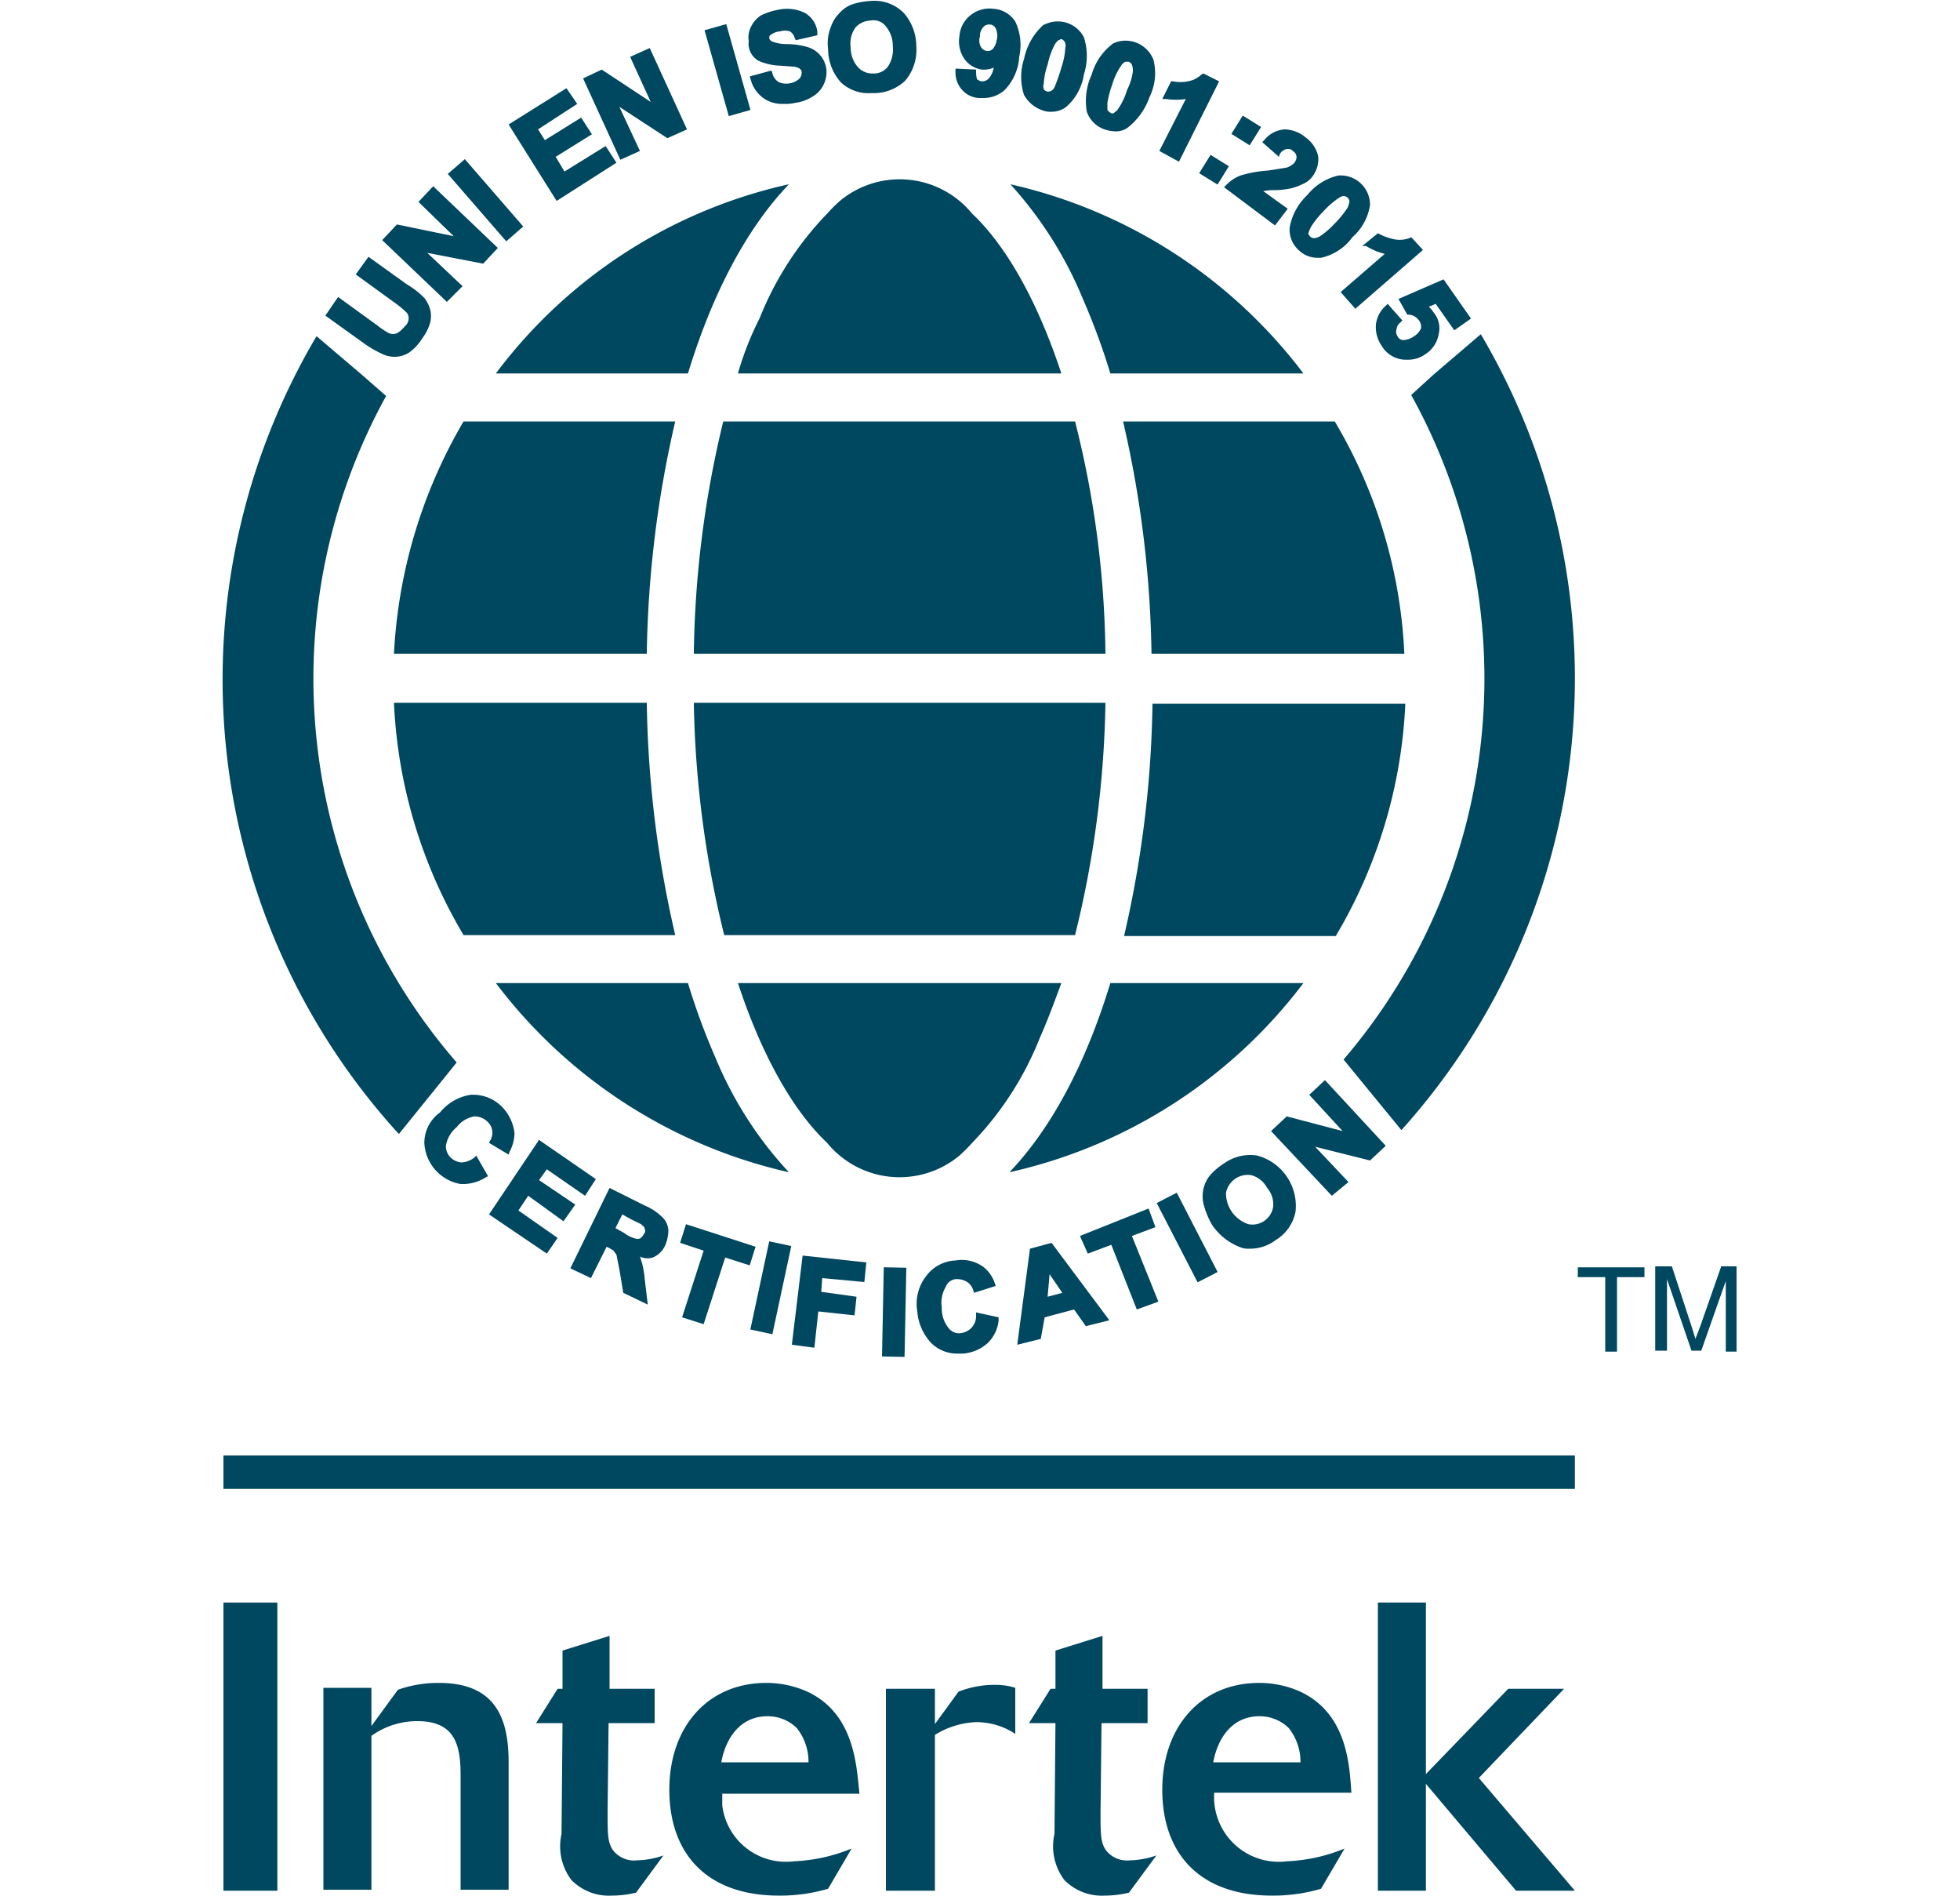
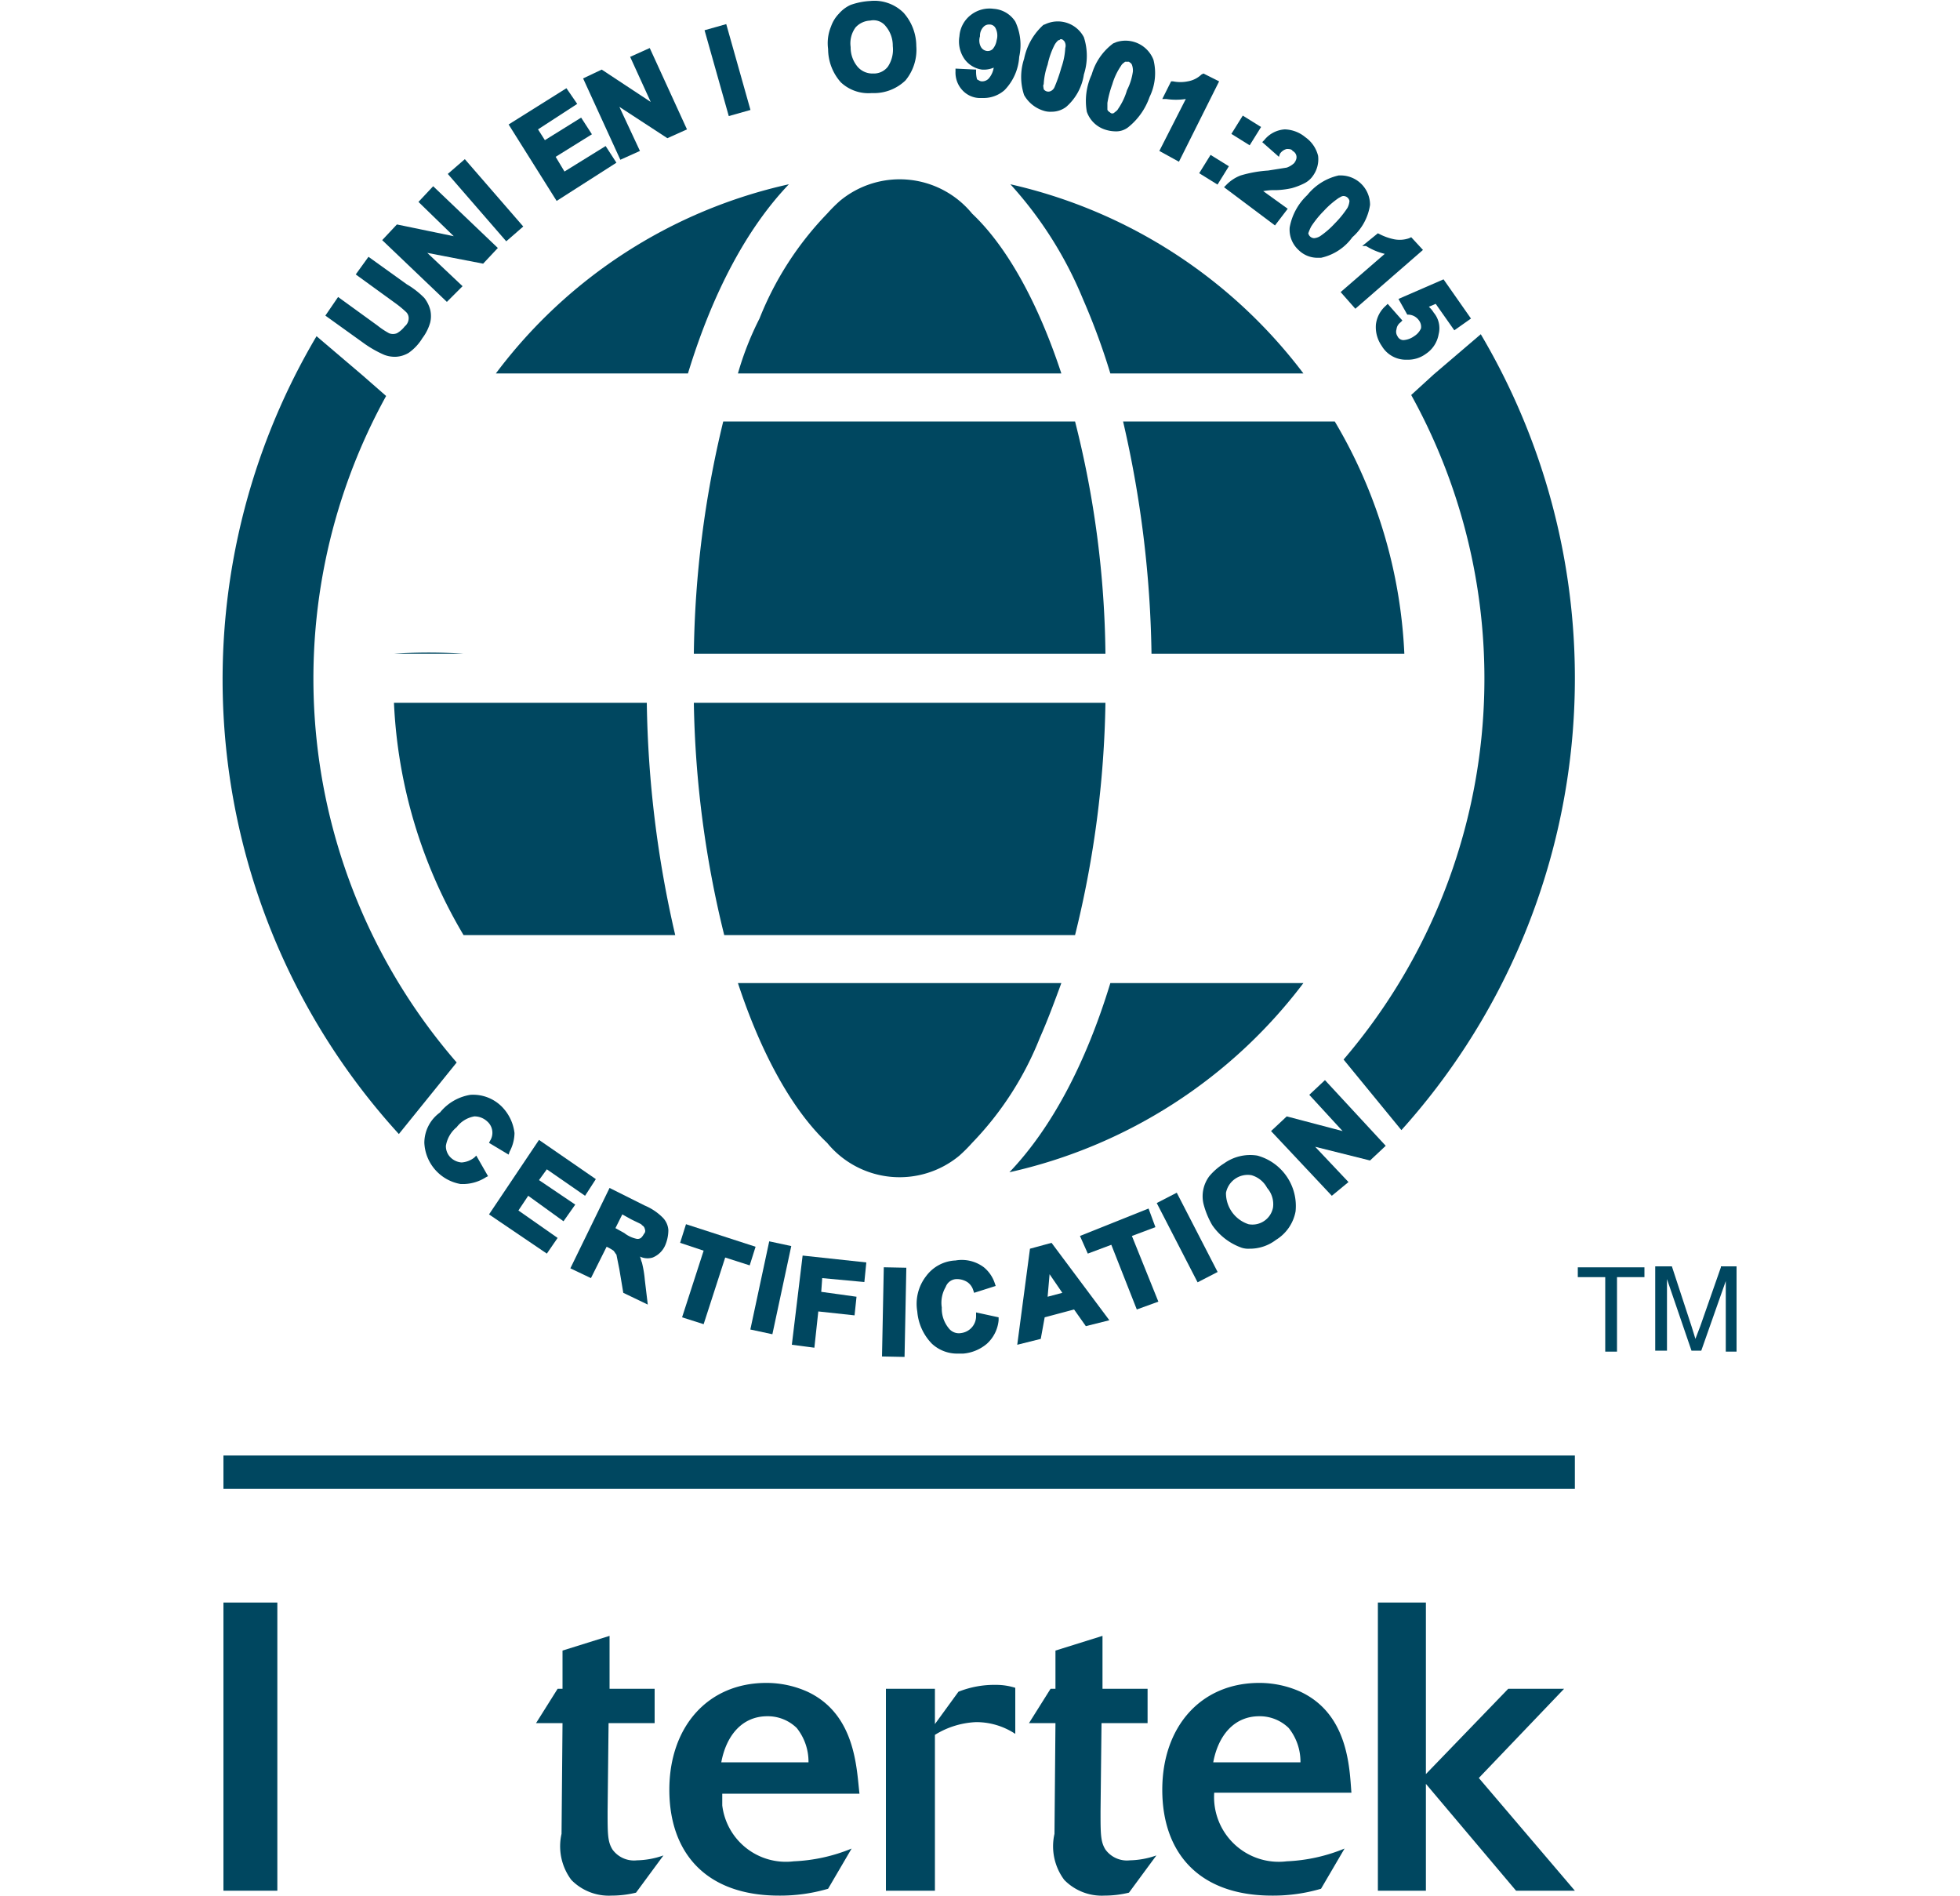
<svg xmlns="http://www.w3.org/2000/svg" id="Layer_1" data-name="Layer 1" viewBox="0 0 200 193.41">
  <title>ISO9001</title>
  <rect width="200" height="193.4" style="fill:#053e7c;fill-opacity:0" />
  <path d="M198.4,40.3a59.75,59.75,0,0,1-6.9,67.8l5.9,7.2a68.91,68.91,0,0,0,8.1-81.2l-4.8,4.1Z" transform="translate(-54.4)" style="fill:#004760" />
  <path d="M101,108.4a59.76,59.76,0,0,1-7.2-68l-2.4-2.1-4.7-4a68.78,68.78,0,0,0,8.4,81.4Z" transform="translate(-54.4)" style="fill:#004760" />
  <path d="M164.1,95.4a104.76,104.76,0,0,0,3.1-23.7h-42a105.51,105.51,0,0,0,3.1,23.7Z" transform="translate(-54.4)" style="fill:#004760" />
  <path d="M162.7,100.3h-33c2.4,7.3,5.6,13,9.1,16.3a9.55,9.55,0,0,0,13.5,1.3,15.93,15.93,0,0,0,1.3-1.3,32.78,32.78,0,0,0,6.9-10.7C161.3,104.1,162,102.2,162.7,100.3Z" transform="translate(-54.4)" style="fill:#004760" />
  <path d="M190.6,43H169a111.34,111.34,0,0,1,2.9,23.7h25.8A50.77,50.77,0,0,0,190.6,43Z" transform="translate(-54.4)" style="fill:#004760" />
-   <path d="M172,71.8a111.34,111.34,0,0,1-2.9,23.7h21.6a50.77,50.77,0,0,0,7.1-23.7Z" transform="translate(-54.4)" style="fill:#004760" />
  <path d="M164.9,30.5a69.24,69.24,0,0,1,2.8,7.6h19.7a51.8,51.8,0,0,0-29.9-19.3A40,40,0,0,1,164.9,30.5Z" transform="translate(-54.4)" style="fill:#004760" />
  <path d="M129.7,38.1h33c-2.4-7.3-5.6-13-9.1-16.3a9.55,9.55,0,0,0-13.5-1.3,15.93,15.93,0,0,0-1.3,1.3,32.78,32.78,0,0,0-6.9,10.7A31.09,31.09,0,0,0,129.7,38.1Z" transform="translate(-54.4)" style="fill:#004760" />
  <path d="M125.2,66.7h42A100.07,100.07,0,0,0,164.1,43H128.2A105.39,105.39,0,0,0,125.2,66.7Z" transform="translate(-54.4)" style="fill:#004760" />
-   <path d="M127.4,107.9a69.24,69.24,0,0,1-2.8-7.6H105a51.8,51.8,0,0,0,29.9,19.3A39,39,0,0,1,127.4,107.9Z" transform="translate(-54.4)" style="fill:#004760" />
  <path d="M187.4,100.3H167.7c-2.5,8.2-6,14.8-10.3,19.3A51.72,51.72,0,0,0,187.4,100.3Z" transform="translate(-54.4)" style="fill:#004760" />
-   <path d="M94.6,66.7h25.8A111.34,111.34,0,0,1,123.3,43H101.7A52,52,0,0,0,94.6,66.7Z" transform="translate(-54.4)" style="fill:#004760" />
+   <path d="M94.6,66.7h25.8H101.7A52,52,0,0,0,94.6,66.7Z" transform="translate(-54.4)" style="fill:#004760" />
  <path d="M101.7,95.4h21.6a111.34,111.34,0,0,1-2.9-23.7H94.6A50.77,50.77,0,0,0,101.7,95.4Z" transform="translate(-54.4)" style="fill:#004760" />
  <path d="M105,38.1h19.6c2.5-8.2,6-14.8,10.3-19.3A51.18,51.18,0,0,0,105,38.1Z" transform="translate(-54.4)" style="fill:#004760" />
  <path d="M97.7,116.6a4.47,4.47,0,0,0,3.7,4.2h.4a4.39,4.39,0,0,0,2.2-.7l.2-.1-1.2-2.1-.2.2a2.35,2.35,0,0,1-1.3.5,1.78,1.78,0,0,1-1-.4,1.61,1.61,0,0,1-.6-1.3A3.11,3.11,0,0,1,101,115a2.89,2.89,0,0,1,1.8-1.1,1.9,1.9,0,0,1,1.3.5,1.53,1.53,0,0,1,.3,2l-.1.2,2,1.2.1-.3a4.14,4.14,0,0,0,.5-1.9,4.59,4.59,0,0,0-1.3-2.7,4.14,4.14,0,0,0-3.2-1.2,5,5,0,0,0-3.1,1.8A3.82,3.82,0,0,0,97.7,116.6Z" transform="translate(-54.4)" style="fill:#004760" />
  <polygon points="57.5 124.6 58.7 122.9 55 120.4 55.8 119.3 59.7 122 60.8 120.3 55 116.3 49.9 123.9 55.8 127.9 56.9 126.3 52.9 123.5 53.9 122 57.5 124.6" style="fill:#004760" />
  <path d="M121,128.3a2.37,2.37,0,0,0,1.3-1.3,4,4,0,0,0,.3-1.5,2,2,0,0,0-.6-1.3,5.67,5.67,0,0,0-1.8-1.2l-3.6-1.8-4,8.2,2.1,1,1.6-3.2h0a4.35,4.35,0,0,1,.7.4c.1.1.2.3.3.4l.3,1.5.4,2.4,2.5,1.2-.3-2.5a11.27,11.27,0,0,0-.3-1.8c-.1-.2-.1-.4-.2-.6A1.78,1.78,0,0,0,121,128.3Zm-2.2-3.9c.8.4,1.1.5,1.1.6a.54.54,0,0,1,.3.4.44.44,0,0,1-.1.5,1.38,1.38,0,0,1-.3.4.6.6,0,0,1-.4.1,3.1,3.1,0,0,1-1.3-.6l-.9-.5.7-1.4Z" transform="translate(-54.4)" style="fill:#004760" />
  <polygon points="71.8 135.1 74 128.3 76.5 129.1 77.1 127.2 70 124.9 69.4 126.8 71.8 127.6 69.6 134.4 71.8 135.1" style="fill:#004760" />
  <rect x="128.45" y="130.22" width="9.2" height="2.3" transform="translate(-77.67 233.97) rotate(-77.91)" style="fill:#004760" />
  <polygon points="88.2 130.8 88.4 128.8 81.9 128.1 80.8 137.2 83.1 137.5 83.5 133.8 87.2 134.2 87.4 132.3 83.8 131.8 83.9 130.4 88.2 130.8" style="fill:#004760" />
  <rect x="140.53" y="132.23" width="9.1" height="2.3" transform="matrix(0.02, -1, 1, 0.02, -45.04, 276.28)" style="fill:#004760" />
  <path d="M152,130.5a2,2,0,0,1,1.1.3,1.56,1.56,0,0,1,.6.8l.1.3,2.2-.7-.1-.3a3.55,3.55,0,0,0-1.1-1.6,3.75,3.75,0,0,0-2.9-.7,3.94,3.94,0,0,0-3,1.6,4.6,4.6,0,0,0-.9,3.6,5.3,5.3,0,0,0,1.5,3.3,3.78,3.78,0,0,0,2.7,1h.5a4.29,4.29,0,0,0,2.4-1,3.7,3.7,0,0,0,1.2-2.4v-.3l-2.3-.5v.3a1.74,1.74,0,0,1-1.5,1.8,1.3,1.3,0,0,1-1.3-.5,3.14,3.14,0,0,1-.7-2.1,3.19,3.19,0,0,1,.4-2.1A1.21,1.21,0,0,1,152,130.5Z" transform="translate(-54.4)" style="fill:#004760" />
  <path d="M161,134.4l3-.8,1.2,1.7,2.4-.6-5.9-7.9-2.2.6-1.3,9.8,2.4-.6Zm1.8-2.5-1.5.4.2-2.3Z" transform="translate(-54.4)" style="fill:#004760" />
  <polygon points="116 133.6 118.2 132.8 115.5 126.1 117.9 125.2 117.2 123.3 110.2 126.1 111 127.9 113.4 127 116 133.6" style="fill:#004760" />
  <rect x="174.39" y="121.71" width="2.3" height="9.1" transform="translate(-92.74 94.46) rotate(-27.27)" style="fill:#004760" />
  <path d="M181.1,127.3a2.2,2.2,0,0,0,.8.1,4.39,4.39,0,0,0,2.7-.9,4.33,4.33,0,0,0,2-2.9,5.33,5.33,0,0,0-3.9-5.7,4.58,4.58,0,0,0-3.4.8,6.39,6.39,0,0,0-1.5,1.3,3.42,3.42,0,0,0-.6,2.8,8.49,8.49,0,0,0,.9,2.2A6.11,6.11,0,0,0,181.1,127.3Zm-1.6-5.6a2.26,2.26,0,0,1,2.6-1.8h0a2.62,2.62,0,0,1,1.6,1.3,2.52,2.52,0,0,1,.6,2,2.14,2.14,0,0,1-2.5,1.7h0a3.33,3.33,0,0,1-2.3-3.2Z" transform="translate(-54.4)" style="fill:#004760" />
  <polygon points="141.4 116.9 135.2 110.2 133.6 111.7 137 115.4 131.3 113.9 129.7 115.4 135.9 122 137.6 120.6 134.2 117 139.8 118.4 141.4 116.9" style="fill:#004760" />
  <path d="M93.6,36.2a3,3,0,0,0,1,.2h.2a2.84,2.84,0,0,0,1.3-.4,5,5,0,0,0,1.4-1.5,4.81,4.81,0,0,0,.8-1.6,2.85,2.85,0,0,0,0-1.3,3.38,3.38,0,0,0-.6-1.2A8.62,8.62,0,0,0,95.9,29L92,26.2,90.7,28l4,2.9a10.63,10.63,0,0,1,1.1.9.86.86,0,0,1,.3.6,1.09,1.09,0,0,1-.4.9,2.7,2.7,0,0,1-.8.7,1.1,1.1,0,0,1-.8,0,8.34,8.34,0,0,1-1.2-.8l-4-2.9-1.3,1.9L91.5,35A11.25,11.25,0,0,0,93.6,36.2Z" transform="translate(-54.4)" style="fill:#004760" />
  <polygon points="47.2 29.2 43.6 25.8 49.3 26.9 50.8 25.3 44.2 19 42.7 20.6 46.3 24.1 40.5 22.9 39 24.5 45.6 30.8 47.2 29.2" style="fill:#004760" />
  <rect x="102.79" y="15.88" width="2.3" height="9.1" transform="translate(-42.35 73.12) rotate(-40.95)" style="fill:#004760" />
  <polygon points="62.9 16.6 61.8 14.9 57.6 17.5 56.7 16 60.4 13.7 59.3 12 55.6 14.3 54.9 13.2 58.9 10.6 57.8 9 51.9 12.7 56.8 20.5 62.9 16.6" style="fill:#004760" />
  <polygon points="65.3 15.4 63.2 10.9 68.1 14.1 70.1 13.2 66.3 4.9 64.3 5.8 66.4 10.4 61.4 7.1 59.5 8 63.3 16.3 65.3 15.4" style="fill:#004760" />
  <rect x="127.49" y="2.6" width="2.3" height="9.1" transform="translate(-51.51 35.21) rotate(-15.76)" style="fill:#004760" />
-   <path d="M131.8,6.2a5.85,5.85,0,0,0,2.2.5l1.4.1a1.42,1.42,0,0,1,.6.2c.1.1.2.2.2.3a1,1,0,0,1-.2.7,1.91,1.91,0,0,1-1,.5,2,2,0,0,1-1.1-.1,1.45,1.45,0,0,1-.7-1l-.1-.2-2.2.6.1.3a3.36,3.36,0,0,0,1.6,2.1,3.42,3.42,0,0,0,1.8.4,4.1,4.1,0,0,0,1.1-.1,4.38,4.38,0,0,0,1.9-.7,2.76,2.76,0,0,0,1.1-1.3,2.85,2.85,0,0,0,.2-1.6,2.71,2.71,0,0,0-1.9-2.1,7.61,7.61,0,0,0-2.1-.3,4.15,4.15,0,0,1-1.6-.3c-.1-.1-.2-.2-.2-.3s0-.3.1-.3a1.78,1.78,0,0,1,1-.4,1.7,1.7,0,0,1,1,0,1.16,1.16,0,0,1,.5.7l.1.2,2.2-.5V3.2a2.59,2.59,0,0,0-1.3-1.9,4.16,4.16,0,0,0-2.7-.3,6.36,6.36,0,0,0-1.8.6,2.94,2.94,0,0,0-1,1.2,2.4,2.4,0,0,0-.2,1.4A2,2,0,0,0,131.8,6.2Z" transform="translate(-54.4)" style="fill:#004760" />
  <path d="M143.3,9.5h.3a4.63,4.63,0,0,0,3.2-1.3,4.91,4.91,0,0,0,1.1-3.5,5.13,5.13,0,0,0-1.3-3.4A4.23,4.23,0,0,0,143.2.1a7.11,7.11,0,0,0-2,.4,3.45,3.45,0,0,0-1.2.9,3.53,3.53,0,0,0-.8,1.3,4.45,4.45,0,0,0-.3,2.3,5.13,5.13,0,0,0,1.3,3.4A4.11,4.11,0,0,0,143.3,9.5Zm1.5-6.8a3.06,3.06,0,0,1,.7,2,3.14,3.14,0,0,1-.5,2.1,1.8,1.8,0,0,1-1.5.7,2,2,0,0,1-1.6-.7,3.06,3.06,0,0,1-.7-2,2.75,2.75,0,0,1,.5-2,2.13,2.13,0,0,1,1.5-.7,1.58,1.58,0,0,1,1.6.6Z" transform="translate(-54.4)" style="fill:#004760" />
  <path d="M151.9,7v.3a2.64,2.64,0,0,0,.7,1.9,2.46,2.46,0,0,0,1.7.8h.5a3.23,3.23,0,0,0,2.1-.8,5.32,5.32,0,0,0,1.5-3.4,5.58,5.58,0,0,0-.4-3.6A2.85,2.85,0,0,0,155.8.9a3.1,3.1,0,0,0-2.3.6,3,3,0,0,0-1.2,2.2,3.15,3.15,0,0,0,.5,2.3,2.65,2.65,0,0,0,1.8,1.1,2.54,2.54,0,0,0,1.2-.2,2.22,2.22,0,0,1-.5,1.1.91.91,0,0,1-.7.3c-.2,0-.3-.1-.5-.2a2.81,2.81,0,0,1-.1-.8V7.1Zm4.2-2.9a1.8,1.8,0,0,1-.4.9.73.73,0,0,1-.6.2.82.82,0,0,1-.6-.4,1.38,1.38,0,0,1-.1-1.1,1.28,1.28,0,0,1,.4-1,.76.76,0,0,1,.5-.2h.1a.68.68,0,0,1,.6.4A1.67,1.67,0,0,1,156.1,4.1Z" transform="translate(-54.4)" style="fill:#004760" />
  <path d="M160.9,11.3a2.2,2.2,0,0,0,.8.1,2.46,2.46,0,0,0,1.5-.5A5.44,5.44,0,0,0,165,7.6a6.17,6.17,0,0,0,0-3.8,3,3,0,0,0-4-1.3c-.1,0-.2.1-.3.2A6.35,6.35,0,0,0,158.9,6a5.85,5.85,0,0,0,0,3.7A3.45,3.45,0,0,0,160.9,11.3Zm0-2.7a7.11,7.11,0,0,1,.4-2,8,8,0,0,1,.7-2,1.76,1.76,0,0,1,.4-.5c.1,0,.1,0,.2-.1h.1c.1,0,.2.1.3.2a.82.82,0,0,1,.1.7,7.11,7.11,0,0,1-.4,2,15.87,15.87,0,0,1-.7,2,.78.78,0,0,1-.4.4.57.57,0,0,1-.7-.2c0-.1-.1-.4,0-.5Z" transform="translate(-54.4)" style="fill:#004760" />
  <path d="M165.3,11.4a2.92,2.92,0,0,0,1.8,1.8,3.59,3.59,0,0,0,1.1.2,2,2,0,0,0,1.3-.4,6.82,6.82,0,0,0,2.2-3.1,5.54,5.54,0,0,0,.4-3.8,3.06,3.06,0,0,0-3.8-1.8c-.2.1-.3.1-.4.2a6,6,0,0,0-2.1,3.1A6.41,6.41,0,0,0,165.3,11.4Zm2.1-.9a10.55,10.55,0,0,1,.5-1.9,6.63,6.63,0,0,1,.9-1.9c.1-.2.3-.3.4-.4h.4c.1.1.2.1.3.3a1.7,1.7,0,0,1,.1.7,6,6,0,0,1-.6,1.9,6.63,6.63,0,0,1-.9,1.9c-.1.2-.3.3-.4.4a.3.3,0,0,1-.4,0c-.1-.1-.2-.1-.3-.3Z" transform="translate(-54.4)" style="fill:#004760" />
  <path d="M174.7,16.5l4.1-8.2-1.6-.8-.2.1a2.67,2.67,0,0,1-1.4.7,3.79,3.79,0,0,1-1.5,0h-.2l-.9,1.8h.4a6.69,6.69,0,0,0,2,0l-2.7,5.3Z" transform="translate(-54.4)" style="fill:#004760" />
  <rect x="177.19" y="16.22" width="2.2" height="2.2" transform="translate(15.16 159.68) rotate(-58.18)" style="fill:#004760" />
  <rect x="180.46" y="12.21" width="2.2" height="2.2" transform="translate(19.82 160.34) rotate(-58.06)" style="fill:#004760" />
  <path d="M185,15.7a1.16,1.16,0,0,1,.7-.5c.2,0,.5,0,.6.2a.71.71,0,0,1,.3,1c0,.1-.1.1-.1.2a2.18,2.18,0,0,1-.8.5l-1.9.3a12.61,12.61,0,0,0-2.8.5,4,4,0,0,0-1.5,1l-.2.2,5.2,3.9,1.3-1.7-2.5-1.8a5.7,5.7,0,0,1,1.3-.1,8.75,8.75,0,0,0,1.6-.2,6.94,6.94,0,0,0,1.3-.5,2.36,2.36,0,0,0,.9-.8,2.88,2.88,0,0,0,.5-2,3.28,3.28,0,0,0-1.3-1.9,3.44,3.44,0,0,0-2.1-.8h0a2.92,2.92,0,0,0-2.1,1.1l-.2.2,1.7,1.5Z" transform="translate(-54.4)" style="fill:#004760" />
  <path d="M186,23.2a2.81,2.81,0,0,0,.9,2.3,2.73,2.73,0,0,0,1.9.8h.4a5.35,5.35,0,0,0,3.2-2.1,5.44,5.44,0,0,0,1.8-3.3,3,3,0,0,0-2.9-3H191a5.69,5.69,0,0,0-3.2,2A6,6,0,0,0,186,23.2Zm2.2-.1a10.1,10.1,0,0,1,1.3-1.6,8.7,8.7,0,0,1,1.5-1.3c.2-.1.3-.2.5-.2h0a.63.63,0,0,1,.6.5,1.85,1.85,0,0,1-.2.7,10.1,10.1,0,0,1-1.3,1.6,8.7,8.7,0,0,1-1.5,1.3,1.42,1.42,0,0,1-.6.2.63.63,0,0,1-.6-.5,4.88,4.88,0,0,1,.3-.7Z" transform="translate(-54.4)" style="fill:#004760" />
  <path d="M193.8,25.1a6.39,6.39,0,0,0,1.9.8l-4.5,3.9,1.5,1.7,6.9-6-1.2-1.3-.2.1a2.92,2.92,0,0,1-1.6.1,5.78,5.78,0,0,1-1.4-.5l-.2-.1-1.6,1.3Z" transform="translate(-54.4)" style="fill:#004760" />
  <path d="M198,32.1h.1a1.38,1.38,0,0,1,1.1.6,1.08,1.08,0,0,1,.2.8,1.78,1.78,0,0,1-.7.8,2.1,2.1,0,0,1-1.1.4.68.68,0,0,1-.6-.4.82.82,0,0,1-.1-.7,1,1,0,0,1,.4-.7l.2-.2L196,31l-.2.2a3,3,0,0,0-1,1.9,3.34,3.34,0,0,0,.6,2.2,2.85,2.85,0,0,0,2.5,1.4h.1a3.08,3.08,0,0,0,1.9-.6,3,3,0,0,0,1.3-2,2.47,2.47,0,0,0-.5-2.2,2.65,2.65,0,0,0-.5-.6l.7-.3,1.9,2.7,1.7-1.2-2.8-4-4.6,2Z" transform="translate(-54.4)" style="fill:#004760" />
  <rect x="22.8" y="163.5" width="5.5" height="29.4" style="fill:#004760" />
-   <path d="M101.4,181.1v11.7h4.9v-13c0-4.3-1.2-8.1-7.1-8.1a12.34,12.34,0,0,0-4.2.7l-2.7,3.7v-3.9H87.4v20.6h4.9V177.1a8,8,0,0,1,4.7-1.5C100.8,175.6,101.4,178,101.4,181.1Z" transform="translate(-54.4)" style="fill:#004760" />
  <path d="M112.7,191.8a5.35,5.35,0,0,0,4.1,1.6,10.68,10.68,0,0,0,2.5-.3l2.8-3.8a8.57,8.57,0,0,1-2.7.5,2.71,2.71,0,0,1-2.5-1.1c-.5-.8-.5-1.6-.5-3.9l.1-9h4.7v-3.5h-4.6v-5.4l-4.8,1.5v3.9h-.5l-2.2,3.5h2.7l-.1,11.3A5.72,5.72,0,0,0,112.7,191.8Z" transform="translate(-54.4)" style="fill:#004760" />
  <path d="M136.8,172.6a10.23,10.23,0,0,0-4.2-.9c-6,0-9.9,4.5-9.9,10.9s3.7,10.8,11.2,10.8a17.25,17.25,0,0,0,5-.7l2.4-4.1a17.39,17.39,0,0,1-5.9,1.3,6.54,6.54,0,0,1-7.3-5.7V183h14C141.8,180.4,141.7,174.9,136.8,172.6Zm-8.8,7.2c.5-2.7,2.1-4.7,4.7-4.7a4.23,4.23,0,0,1,3,1.2,5.5,5.5,0,0,1,1.2,3.5Z" transform="translate(-54.4)" style="fill:#004760" />
  <path d="M144.8,172.3v20.6h5V177a8.65,8.65,0,0,1,4.2-1.3,7.21,7.21,0,0,1,4,1.2v-4.7a6.45,6.45,0,0,0-2-.3,9.86,9.86,0,0,0-3.8.7l-2.4,3.3v-3.6Z" transform="translate(-54.4)" style="fill:#004760" />
  <path d="M163,191.8a5.35,5.35,0,0,0,4.1,1.6,10.68,10.68,0,0,0,2.5-.3l2.8-3.8a8.57,8.57,0,0,1-2.7.5,2.71,2.71,0,0,1-2.5-1.1c-.5-.8-.5-1.6-.5-3.9l.1-9h4.7v-3.5h-4.6v-5.4l-4.8,1.5v3.9h-.5l-2.2,3.5h2.7l-.1,11.3A5.72,5.72,0,0,0,163,191.8Z" transform="translate(-54.4)" style="fill:#004760" />
  <path d="M187.1,172.6a10.23,10.23,0,0,0-4.2-.9c-6,0-9.9,4.5-9.9,10.9s3.7,10.8,11.2,10.8a17.25,17.25,0,0,0,5-.7l2.4-4.1a17.39,17.39,0,0,1-5.9,1.3,6.6,6.6,0,0,1-7.4-7h14C192.1,180.4,192,174.9,187.1,172.6Zm-8.9,7.2c.5-2.7,2.1-4.7,4.7-4.7a4.23,4.23,0,0,1,3,1.2,5.5,5.5,0,0,1,1.2,3.5Z" transform="translate(-54.4)" style="fill:#004760" />
  <polygon points="145.5 182 154.7 192.9 160.7 192.9 150.9 181.4 159.6 172.3 153.9 172.3 145.5 181 145.5 163.5 140.6 163.5 140.6 192.9 145.5 192.9 145.5 182" style="fill:#004760" />
  <rect x="22.8" y="148.5" width="137.9" height="3.4" style="fill:#004760" />
  <polygon points="163.8 137.9 165 137.9 165 130.3 167.8 130.3 167.8 129.3 161 129.3 161 130.3 163.8 130.3 163.8 137.9" style="fill:#004760" />
  <path d="M230,129.3l-2.1,6-.5,1.3c-.1-.3-.2-.7-.4-1.3l-2-6.1h-1.7v8.6h1.2v-7.3l2.5,7.3h1l2.5-7.1v7.2h1.1v-8.7H230Z" transform="translate(-54.4)" style="fill:#004760" />
</svg>